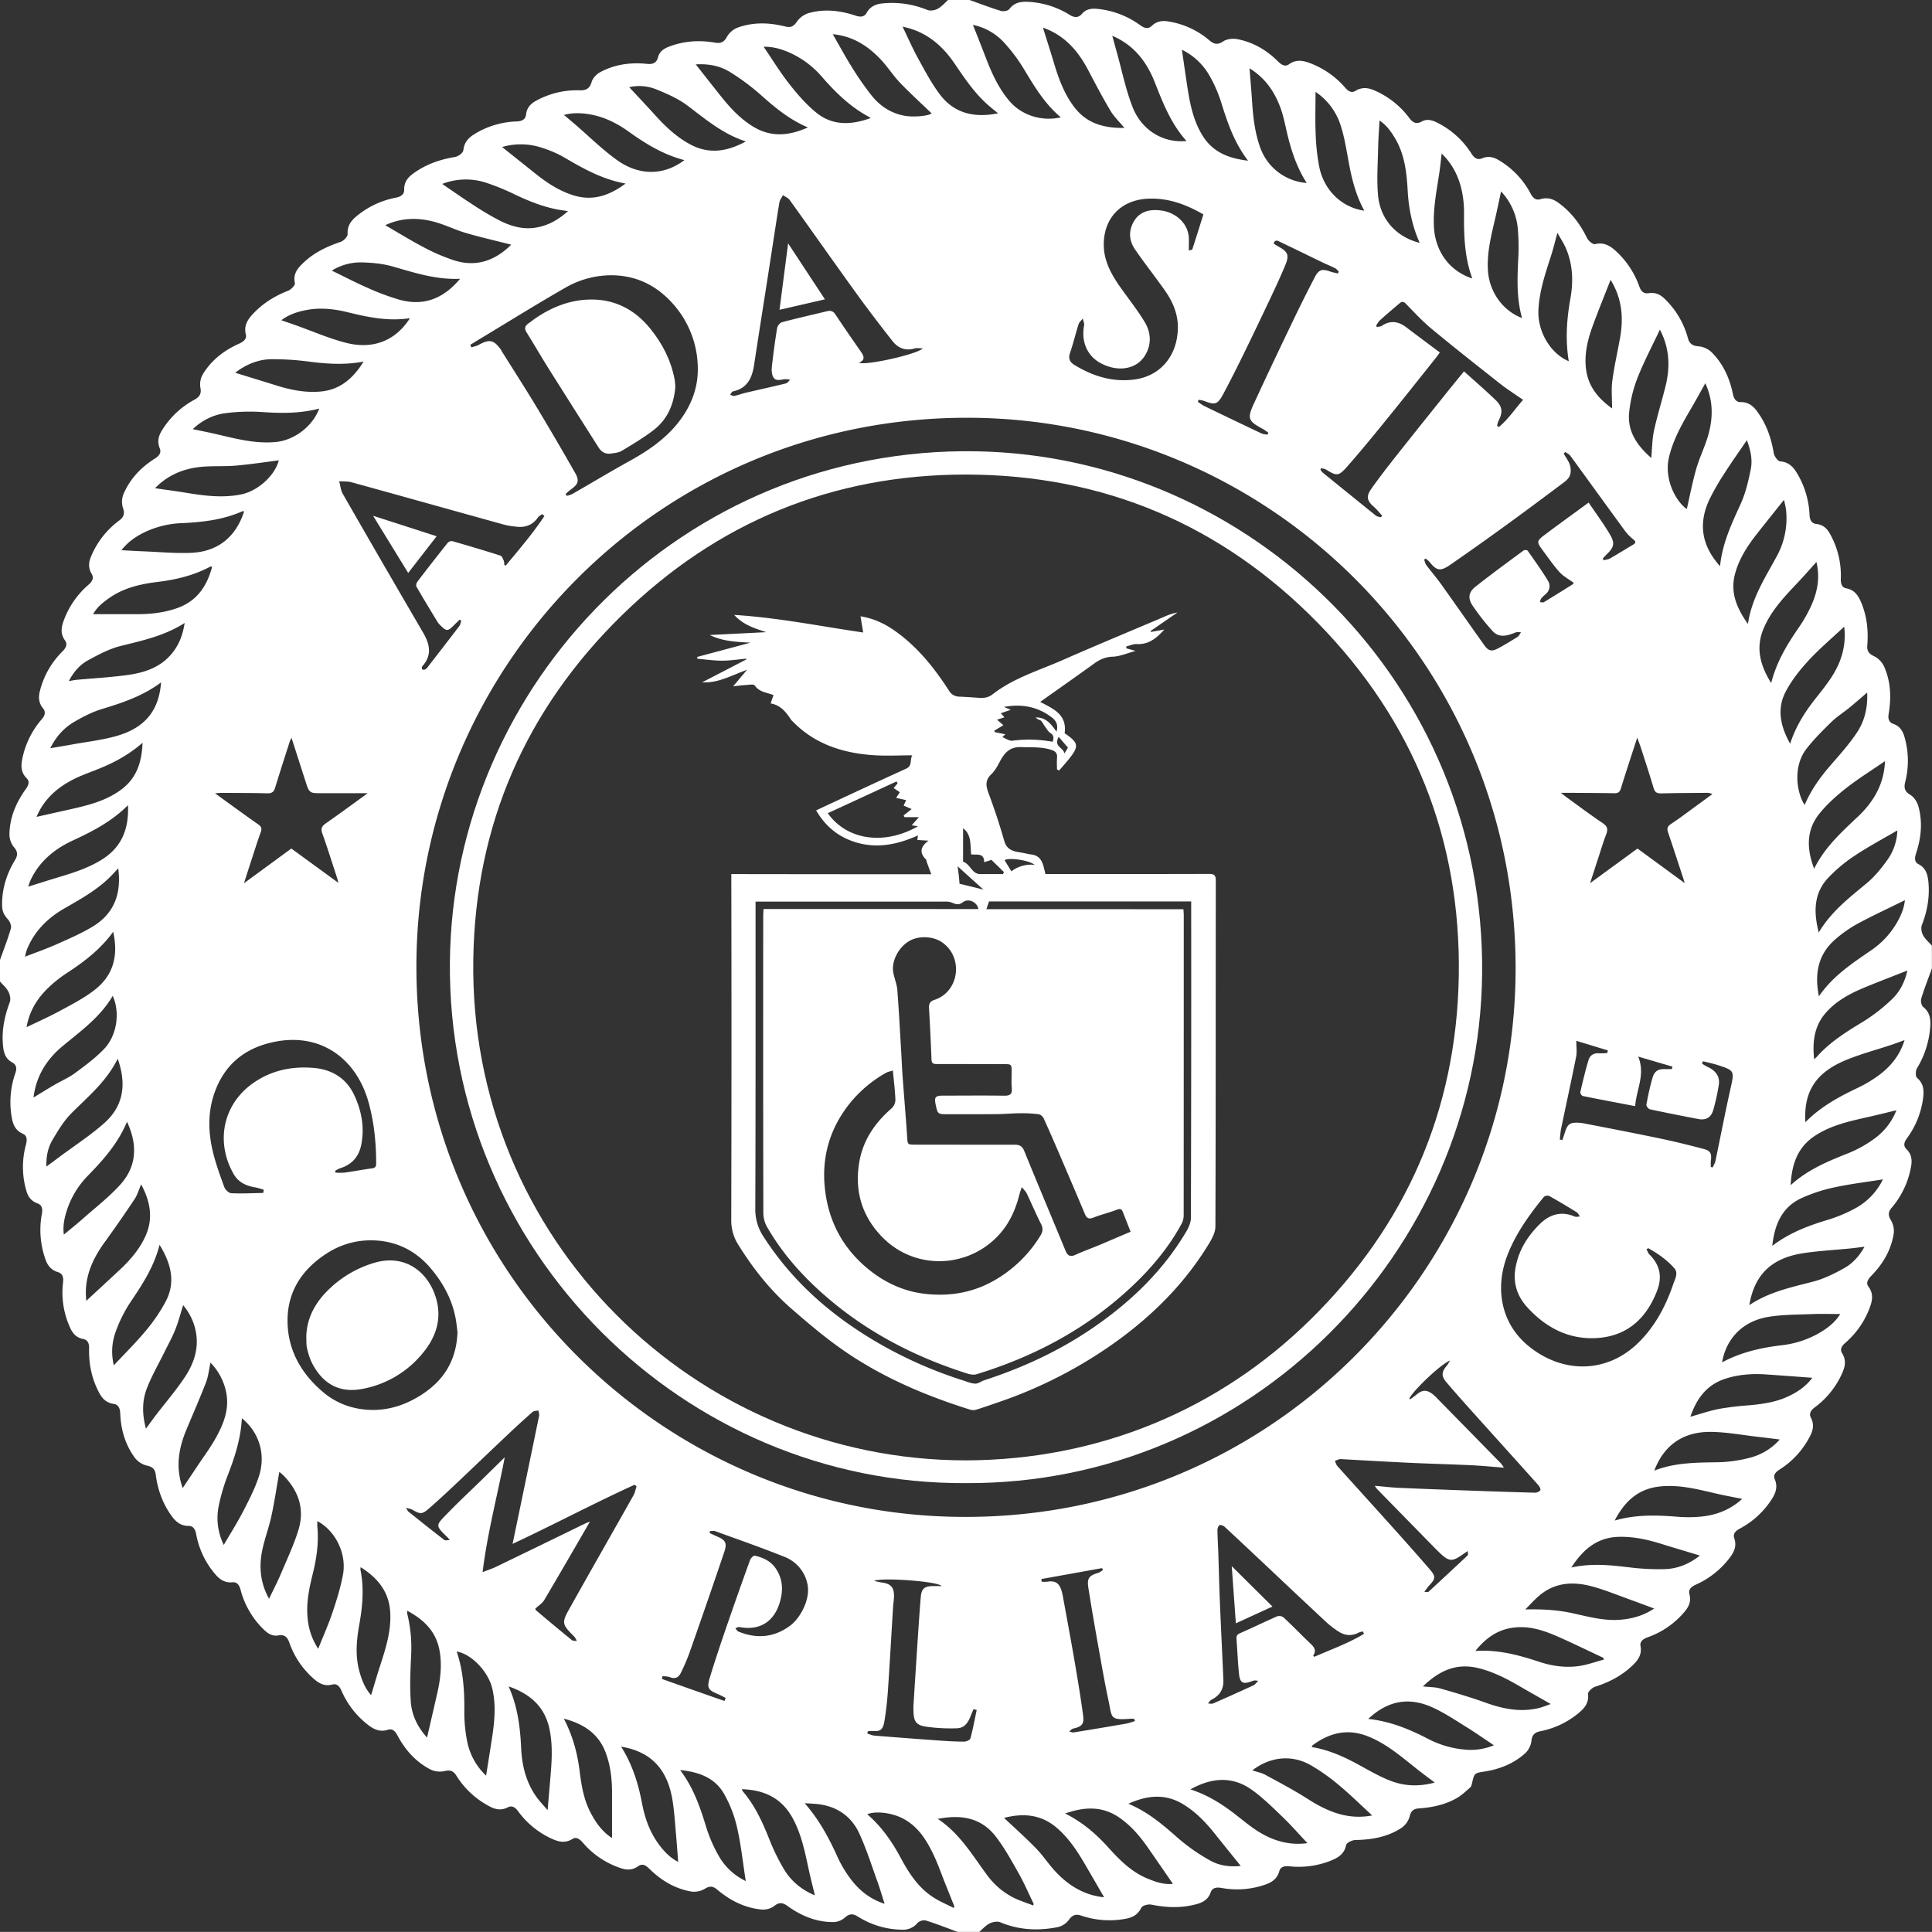
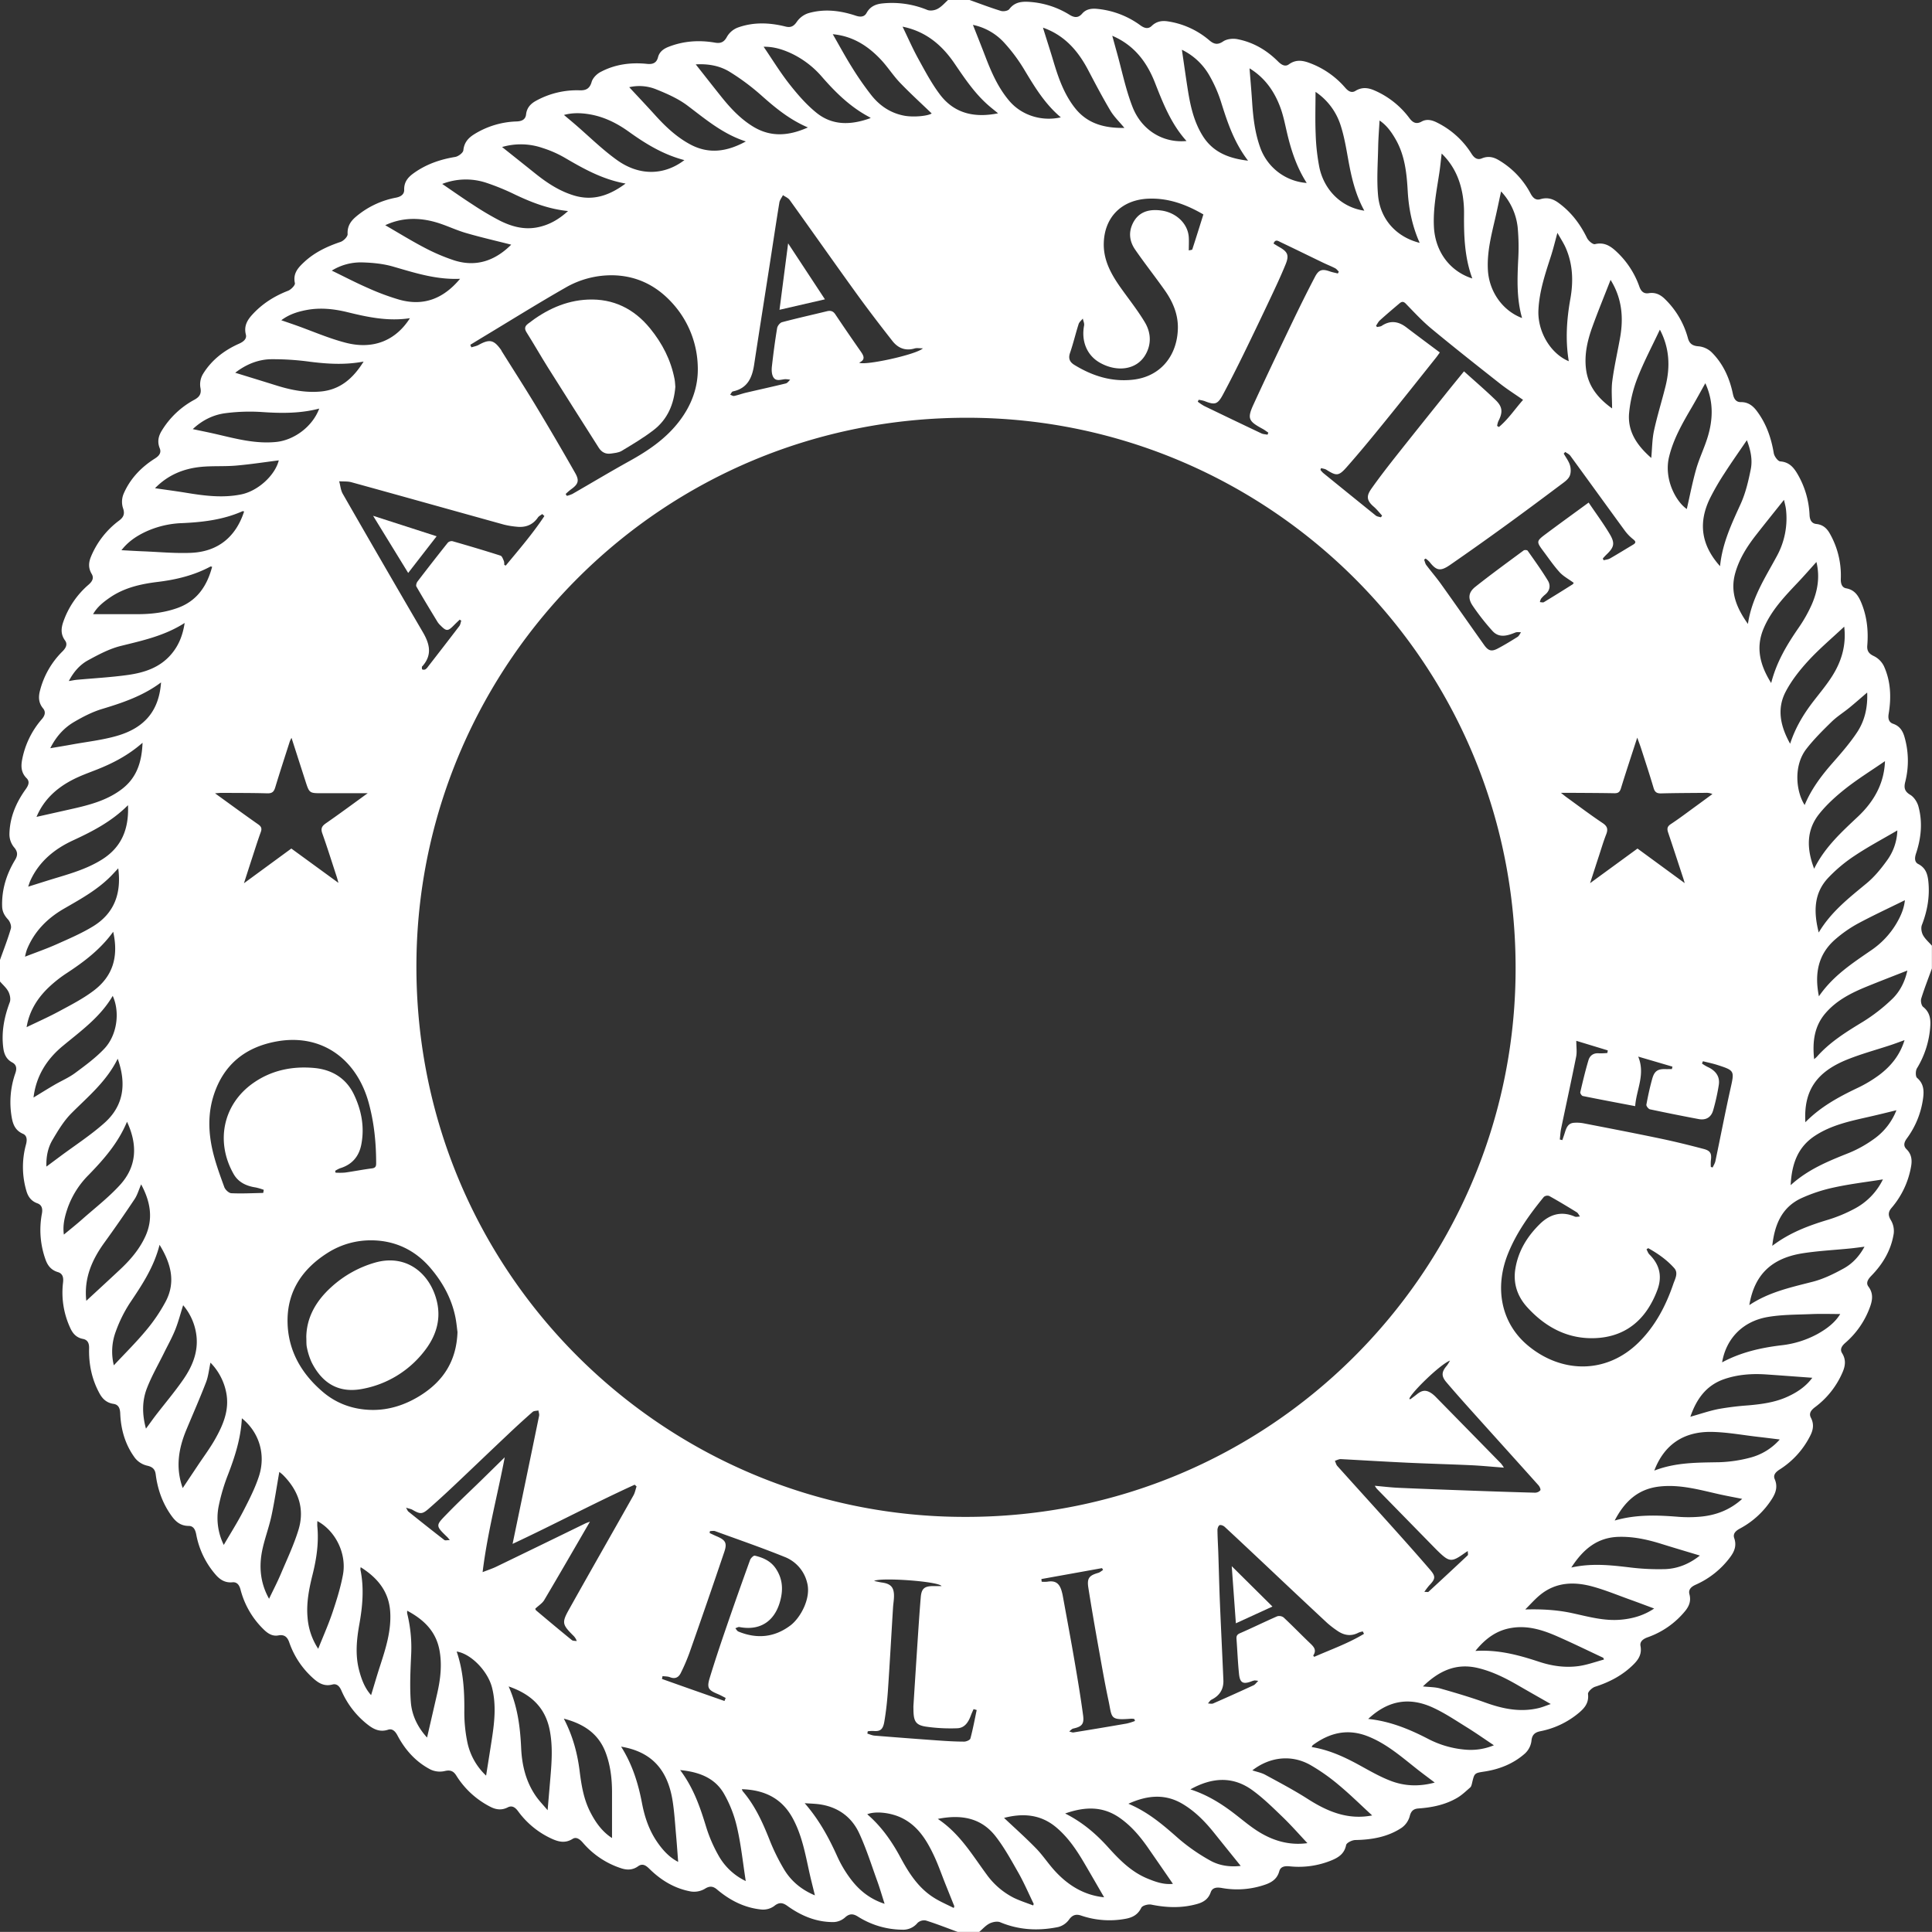
<svg xmlns="http://www.w3.org/2000/svg" id="Layer_1" data-name="Layer 1" viewBox="0 0 1614 1613.93">
  <rect x="0" y="0" width="1614" height="1613.93" fill="#333333" stroke="none" />
  <defs>
    <style>.cls-1{fill:#fff;}</style>
  </defs>
  <path class="cls-1" d="M792,0h18c8.71,3.1,17.35,6.42,26.18,9.12,2.06.63,5.86,0,7-1.51,4.22-5.59,9.77-6.42,16-6.08a72.42,72.42,0,0,1,34.37,10.86c3.79,2.32,7.16,2.87,10.49-1,3.18-3.71,7.54-4.43,12.28-4a72.58,72.58,0,0,1,36.41,13.81c3.12,2.25,6.38,3.38,9.4.47,3.87-3.72,8.24-4.58,13.31-3.84a69.19,69.19,0,0,1,34.94,15.94c3.68,3.08,6.75,4,11.42.85,3-2.05,8-2.64,11.7-1.94,13.25,2.49,24.56,9.08,34.11,18.6,2.64,2.63,5.84,4.85,9.11,2.48,5.65-4.09,11.19-3.41,17-1.26a72.37,72.37,0,0,1,30.07,20.78c2.31,2.66,5.14,4.76,8.53,2.66,5.3-3.27,10.39-2.77,15.71-.48a71.94,71.94,0,0,1,29.42,23.27c2.65,3.52,5.59,5.4,10.13,2.85,4.12-2.32,8.36-1.39,12.45.58a71.41,71.41,0,0,1,29.34,26.36c2.07,3.21,4.66,5.42,8.56,3.8,4.94-2.06,9.34-1.32,13.8,1.28a70.48,70.48,0,0,1,26.94,28.12c1.83,3.4,4.25,5.88,8.11,4.7,5.68-1.73,10.39-.44,15,2.89,10.66,7.7,18.27,17.75,24,29.49,1.16,2.36,4.89,5.58,6.67,5.16,8.33-2,13.74,2.12,19,7.24a72.88,72.88,0,0,1,18.12,28.36c1.32,3.68,3.58,6.06,7.74,5.38,5.45-.89,9.71,1.09,13.5,4.82a71.32,71.32,0,0,1,19.28,32.71c1.24,4.57,3.78,6.48,8.84,6.83a18.42,18.42,0,0,1,10.83,4.85c9.74,9.61,15.16,21.72,17.92,35,.78,3.75,2.44,6.84,6.55,6.77,6-.09,10,2.9,13.37,7.37,7.91,10.49,12.06,22.4,14.21,35.27.44,2.64,3.4,6.75,5.44,6.9,6.79.5,10.52,4.24,13.73,9.42a73.74,73.74,0,0,1,10.73,35.43c.21,3.88,1.59,7,5.69,7.43,5.2.55,8.5,3.33,11,7.6a70.74,70.74,0,0,1,9.42,38.26c-.11,3.68.78,7.21,4.48,7.88,6.93,1.25,10,5.89,12.46,11.63,4.91,11.61,6.2,23.73,5.17,36.19-.35,4.23,1.16,6.77,5.42,8.75a18.49,18.49,0,0,1,8.42,8.32c5.85,12.79,6.3,26.37,4,40.12-.59,3.54,0,6.87,3.73,8.15,5.32,1.82,7.93,5.63,9.43,10.72a71.56,71.56,0,0,1,.67,38c-1.15,4.72-.54,7.8,4.23,10.64,3.14,1.87,5.83,6,6.83,9.69,3.61,13.19,2.3,26.4-2,39.3-1.14,3.43-1.47,7.12,1.84,8.82,6.29,3.22,7.85,8.52,8.47,14.74,1.25,12.53-.86,24.45-5.41,36.16-.93,2.4-.36,6.12.91,8.47,1.8,3.32,4.9,5.93,7.45,8.85v19c-3,8.36-6.3,16.65-8.91,25.13-.63,2.06.08,5.82,1.59,7,5.27,4.16,6.32,9.48,6,15.55a77.16,77.16,0,0,1-11.21,35.83c-1.2,2-1.26,6.74.13,7.92,5.7,4.9,5.89,10.79,5,17.3a72.49,72.49,0,0,1-13.6,33.39c-2.17,3-3.13,6.05-.21,8.9,4.16,4.07,4.78,8.86,3.84,14.25a72,72,0,0,1-16.37,34.81c-2.81,3.3-3,6.22-.52,10.24a17.77,17.77,0,0,1,2.37,11.13c-2.14,13.73-8.94,25.27-18.58,35.17-2.56,2.63-5,5.84-2.59,9.12,4.07,5.44,3.55,10.75,1.55,16.5a71.68,71.68,0,0,1-20.86,30.58c-2.61,2.3-4.8,5.17-2.67,8.56,3.31,5.28,2.81,10.33.54,15.67a71.37,71.37,0,0,1-23.18,29.5c-3,2.27-5.36,5-3.43,8.74,2.78,5.35,2,10.15-.59,15.2a71.1,71.1,0,0,1-25.54,28.13c-3,1.94-5.62,4.44-4.09,8,2.66,6.16,1,11.3-2.24,16.45a71.54,71.54,0,0,1-26.81,24.86c-3.31,1.78-6.1,4.18-4.76,8,2.12,6.15.25,11-3.31,15.79a72.27,72.27,0,0,1-28.92,23.14c-3.49,1.57-6.27,3.89-5.2,7.88,1.53,5.68-.26,10.11-3.73,14.28a70.57,70.57,0,0,1-31.14,21.74c-3.63,1.29-6.74,3.49-6,7.27,1.21,6.45-1.36,10.91-5.54,15.13-9.13,9.22-20.16,15-32.43,18.94-2.47.79-6.1,4.24-5.88,6.07.88,7.5-3,11.92-8.06,16.07a71.26,71.26,0,0,1-31.72,15c-4.36.88-7.06,2.79-7.48,8.19a17.32,17.32,0,0,1-5.5,10.5c-9.57,8.45-21.16,13.07-33.75,15-8.38,1.3-8.38,1.2-10.37,9.68-.3,1.28-.65,2.84-1.54,3.62-3.46,3-6.86,6.31-10.8,8.63-10,5.86-21,8.09-32.44,8.91-4,.29-6.18,2-7.28,6.49a17.65,17.65,0,0,1-6.8,9.68c-11.59,7.65-24.79,9.94-38.55,10.19-2.74,0-7.4,2.28-7.78,4.19-1.39,6.93-5.88,10.1-11.6,12.55a72.11,72.11,0,0,1-35.67,5.23c-3.65-.34-7.47,0-8.57,4.09-1.64,6-5.7,9-11.18,11a71.51,71.51,0,0,1-36.87,3c-3.81-.65-7.78-.6-9.24,3.61-1.93,5.57-5.89,8.2-11.1,9.69-12.8,3.66-25.59,3.25-38.55.6-2.61-.53-7.43.77-8.35,2.64-2.88,5.87-7.45,8.2-13.29,9.23a73.15,73.15,0,0,1-36.94-2.71c-4.15-1.41-7.28-.65-10.17,3.43a16.18,16.18,0,0,1-9,6.13c-16.46,3.37-32.69,2.61-48.5-4-2.44-1-6.34-.22-8.89,1.07-3.23,1.63-5.76,4.63-8.6,7H800c-8.83-3.24-17.59-6.72-26.56-9.52a8.06,8.06,0,0,0-6.91,2,15.43,15.43,0,0,1-12.66,5.69,70.55,70.55,0,0,1-37.32-11.05c-3.81-2.36-6.93-2.56-10.62.84a15.27,15.27,0,0,1-9.25,3.83c-14.5.21-27.3-5.15-38.92-13.51-3.81-2.74-6.85-3.29-11,.12a15.8,15.8,0,0,1-10.54,2.92c-14.18-1.36-26.39-7.61-37.2-16.74-3.23-2.73-6.07-3.21-10.18-.59a17.71,17.71,0,0,1-11.62,2.26c-13.47-2.41-24.82-9.23-34.55-18.78-2.73-2.68-5.67-5.1-9.54-2.33-4.52,3.24-9.19,3.37-14.23,1.7a70.85,70.85,0,0,1-32-21.39c-2.36-2.74-5.41-5.13-8.51-3.17-6.34,4-12.05,2.43-18-.35a71.41,71.41,0,0,1-27.48-22.6c-2.2-3-4.87-5.34-8.73-3.36-5,2.54-9.59,2-14.32-.37a72,72,0,0,1-28.74-26.32c-2.28-3.61-4.94-4.78-9.58-3.65a18.29,18.29,0,0,1-11.81-1.24c-12.32-6.36-21.27-16.38-27.73-28.6-1.7-3.23-4.17-5.87-7.71-4.71-6.58,2.16-11.67-.06-16.65-3.88a72.38,72.38,0,0,1-22.45-28.86c-1.44-3.28-3.66-6-7.48-5-5.88,1.58-10.41-.43-14.69-4a71.17,71.17,0,0,1-21.43-31.35c-1.49-4.21-3.95-6.63-9-5.68-4.6.88-8.35-1.23-11.68-4.37a71,71,0,0,1-20-34c-.95-3.53-2.77-6.37-6.71-6-6.21.59-10.53-2.23-14.27-6.62a70.86,70.86,0,0,1-16-33.35c-.72-3.78-2.21-7.11-6.25-7.12-6.42,0-10.53-3.15-14.08-8-7.67-10.47-11.88-22.22-13.51-35-.55-4.28-2.58-6.34-7.18-7.34a18.35,18.35,0,0,1-10.06-6.31c-8.18-11-11.86-23.69-12.41-37.31-.16-4-1.24-7.37-5.64-8-5.45-.84-8.95-3.84-11.54-8.52-6.53-11.83-9.17-24.53-8.83-37.94.1-3.82-.93-7-5.13-7.8-5.25-1-8.42-4.3-10.54-9a70,70,0,0,1-6.1-38c.47-3.9,0-7.54-4.31-8.82-5.33-1.59-8.35-5.14-10.18-10.1a73.2,73.2,0,0,1-3.14-38.84c.67-3.76.13-7.12-3.84-8.54-5.07-1.82-7.75-5.49-9.15-10.4a70.74,70.74,0,0,1-.4-38.45c1-3.55,1.26-7.59-2.47-9.21-6.26-2.72-8.32-7.66-9.36-13.66a73.11,73.11,0,0,1,3-36.92c1.22-3.53,1.31-6.92-2.54-9-4.74-2.51-6.72-6.57-7.46-11.66C1,862.65,3.38,850,8.12,837.4c1-2.52.23-6.35-1.06-8.89-1.64-3.22-4.64-5.75-7.06-8.58v-18c3.1-8.71,6.49-17.33,9.07-26.19.64-2.19-.69-5.8-2.36-7.61-3-3.25-4.8-6.5-4.93-11-.4-14.11,3.67-26.9,10.87-38.85,2.28-3.79,2.28-6.85-1.05-10.62A17.19,17.19,0,0,1,7.88,696.9c.24-13.89,5.46-26.24,13.49-37.44,2.16-3,3.89-6.3.86-9.34-4.46-4.46-4.84-9.58-3.79-15.23A72.09,72.09,0,0,1,35,600.72c2.37-2.77,3.51-5.87,1-8.91-3.88-4.62-4-9.69-2.54-15.06a70.45,70.45,0,0,1,18.68-32.51c2.7-2.68,4.62-5.85,2.19-9.2-3.7-5.1-3.34-10.11-1.45-15.58a72,72,0,0,1,21.1-31c2.87-2.53,4.79-5.37,2.62-9-2.84-4.76-2.68-9.32-.66-14.27a71.55,71.55,0,0,1,23.63-30.35c3.69-2.8,4.94-5.62,3.11-10.59a17.43,17.43,0,0,1,.63-11.83c5.43-12.56,14.62-22.11,26.15-29.4,3.2-2,5.58-4.63,4-8.49-2.16-5.35-1.22-10,1.64-14.68A71.44,71.44,0,0,1,162.3,334c4.23-2.31,6.24-4.9,5.08-10.35a16.93,16.93,0,0,1,2.21-11.24c7.17-11.67,17.68-19.76,30.13-25.29,3.49-1.55,6.61-3.93,5.69-7.56-1.78-7,1-11.95,5.33-16.69,8.36-9.17,18.49-15.55,30-20,2.44-1,6-4.63,5.61-6.33-1.76-8.15,2.68-12.9,7.81-17.67,8.73-8.11,19.14-13,30.32-16.77,2.53-.85,6-4.37,5.92-6.49-.36-6.53,2.49-10.79,7-14.61a72.47,72.47,0,0,1,33.45-15.89c3.8-.74,6.91-2.6,6.81-6.56-.17-6.32,2.94-10.24,7.65-13.66,10.48-7.62,22.23-11.68,34.94-13.78,2.63-.43,6.63-3.43,6.84-5.57.66-6.49,4.1-10.27,9.12-13.42a71,71,0,0,1,35.43-10.66c3.94-.17,7.34-1.34,7.85-5.91.6-5.33,3.59-8.72,8.08-11.23a70.68,70.68,0,0,1,36.91-8.86c5,.12,8.2-1.41,9.77-7,.91-3.2,4.15-6.54,7.22-8.19,12.21-6.58,25.5-8.31,39.22-6.89,4.47.46,7.79-.68,9-5.51,1.19-4.66,4.66-7.12,8.86-8.76,12.58-4.91,25.54-5.77,38.78-3.48,4.54.79,7.56-.26,10-4.95A17.71,17.71,0,0,1,616.44,23c13.06-4.7,26.48-4.15,39.84-.81,4.19,1.05,6.81-.15,9.4-4a18.84,18.84,0,0,1,9.5-7.13c13.36-3.92,26.71-2.29,39.76,2.05,3.62,1.21,7.1,1.22,9-2.29,2.92-5.27,7.38-7.31,13-7.93a77.56,77.56,0,0,1,37.66,5.38c2.42,1,6.18.44,8.54-.83C786.53,5.71,789.13,2.57,792,0Zm14.89,1267.22c253.85,0,454.61-203.61,459.17-449.55C1270.94,556,1061.33,350.09,809.89,349c-257.4-1.12-457.77,204.77-461.95,450.45C343.5,1061.05,554.43,1267.78,806.92,1267.22ZM472.55,412.7c.33.52.65,1,1,1.55a26,26,0,0,0,4.69-1.63c15.87-9.12,31.55-18.55,47.56-27.41,15.32-8.48,29.59-18.08,40.65-32s17.2-29.82,16.45-47.59a81.41,81.41,0,0,0-19.76-50.73C550,239.65,533.58,230.75,513.21,230A76.71,76.71,0,0,0,472,240.54c-22.76,13-45.05,26.91-67.54,40.45-3.87,2.33-7.72,4.7-11.57,7.06l.9,2.12c2-.64,4.17-1,6-2,9.18-5.06,12.73-4.35,18.74,4.05.29.4.45.89.71,1.31,9.63,15.39,19.47,30.66,28.84,46.2q16.59,27.54,32.47,55.5c3.67,6.46,2.45,9.34-3.69,13.71A48.73,48.73,0,0,0,472.55,412.7Zm-69.38,900.67c4.88-1.92,8.27-3,11.44-4.55q37.23-18,74.39-36.15c1-.47,2-.78,3.84-1.46-13.07,22.49-25.5,44.09-38.21,65.52-1.57,2.66-4.58,4.47-7.43,7.15a2.34,2.34,0,0,0,.72,1.5c9.87,8.32,19.77,16.61,29.79,24.75,1,.78,2.72.58,4.11.83a11,11,0,0,0-2.95-4.62c-9.14-9.18-9.7-10.75-3.49-21.85,17.8-31.83,35.92-63.47,53.82-95.24,1.27-2.26,1.74-5,2.59-7.46l-1.58-1.46c-34.24,15.61-67.5,33.31-102,49.44,7.49-36,14.88-71.5,22.16-107,.29-1.39-.36-3-.57-4.46-1.63.37-3.72.23-4.83,1.2Q434.15,1189,423.65,1199c-15,14.14-29.85,28.42-44.84,42.56-6.75,6.37-13.6,12.66-20.59,18.76-5.49,4.8-7.21,4.71-13.6,1-1.24-.72-2.77-.94-5.42-1.8,1.15,2,1.39,2.83,2,3.28,9.95,8,19.91,15.91,30,23.71.77.6,2.41.08,4.59.08-1.27-1.51-1.65-2.06-2.13-2.51-10.34-9.89-9.62-9.71.18-19.84,9.13-9.44,18.77-18.38,28.17-27.56,6.23-6.08,12.43-12.19,19.65-19.26C415.49,1249.79,407.21,1280.34,403.17,1313.37Zm-21-200.72c-.42-3.11-.81-7.57-1.67-11.94-3.11-15.79-10.69-29.49-21-41.53-12.79-14.92-29.49-22.86-49.12-23a67,67,0,0,0-36.27,10.21c-21.34,13.35-34.26,32.24-33.89,57.89.34,24,11.62,43.4,29.7,58.72,11.46,9.71,25.24,14.49,40.13,14.85,14.51.35,28-4,40.41-11.6C369.94,1154.26,381.38,1137.37,382.2,1112.65Zm795.19,56.09c.32,0,.74.25.93.12,1.87-1.36,3.72-2.73,5.52-4.17,4.49-3.59,7.83-3.74,12.53-.4a26.27,26.27,0,0,1,3.38,3q27.12,27.62,54.19,55.28a31.16,31.16,0,0,1,2.45,3.51c-9.57-.72-18.15-1.57-26.74-2-17.92-.83-35.85-1.29-53.77-2.13-18.57-.87-37.12-2-55.68-3-1.62-.08-3.3.91-5,1.41.67,1.44,1,3.16,2,4.29,15.62,17.41,31.38,34.71,47,52.12,10.3,11.48,20.56,23,30.61,34.69,4.8,5.58,4.39,7.65-.88,13.09a61.7,61.7,0,0,0-4,5.31c2.16,0,3,.27,3.39,0q16.49-15.16,32.82-30.51c.53-.5.07-2.06.07-3.61-1.53,1-2.37,1.55-3.18,2.13-10.2,7.24-12.31,7.08-21.33-1.64q-1.26-1.21-2.49-2.46-24.48-25-48.93-50a19.2,19.2,0,0,1-1.73-2.54c6.94.61,13.34,1.4,19.77,1.69,19.58.88,39.17,1.59,58.77,2.3,18.42.67,36.85,1.3,55.28,1.78a6,6,0,0,0,4.46-2c.5-.7-.58-3.1-1.56-4.2-18.23-20.38-36.58-40.65-54.85-61-7.42-8.26-14.8-16.54-22-25-4.46-5.2-4.18-8.75.31-13.94a29.92,29.92,0,0,0,2.6-4.21C1202.67,1140,1177.36,1165.05,1177.39,1168.74ZM454.79,431.1,453,429.45c-1.22.94-2.78,1.65-3.62,2.86-4.44,6.42-10.62,8.58-18.08,7.68A68.92,68.92,0,0,1,421,438.27c-42.45-11.77-84.87-23.68-127.34-35.39-3.26-.9-6.87-.57-10.31-.82,1,3.51,1.24,7.42,3,10.48q33.12,57.76,66.71,115.25c5.78,9.84,8.3,19,0,28.55-.22.25-.6.51-.6.77,0,.74-.07,1.95.29,2.12a3.22,3.22,0,0,0,2.53,0,7,7,0,0,0,2.12-2.08c8.81-11.36,17.63-22.72,26.34-34.16.92-1.21,1.08-3,1.59-4.5l-1.32-.82c-1.71,1.66-3.46,3.29-5.14,5-4.66,4.7-6,4.73-10.63.07a17.68,17.68,0,0,1-2.62-3c-6-9.87-12-19.73-17.75-29.73-.54-.94.09-3.12.9-4.18q12.49-16.37,25.33-32.47a4.57,4.57,0,0,1,3.94-1.24c13.41,3.85,26.79,7.81,40.08,12.06,1.32.42,2.11,2.92,2.86,4.58a9.69,9.69,0,0,1,.26,3.13l1.26.61C433.66,459,445.12,445.73,454.79,431.1ZM771,291c-3.13,0-5.13-.44-6.86.08-7.7,2.3-13.94-.27-18.56-6.16-10.41-13.26-20.66-26.65-30.53-40.32-18.58-25.72-36.8-51.71-55.32-77.48-1.29-1.79-3.74-2.75-5.65-4.1-1,2.07-2.69,4.05-3,6.24-2.88,17.58-5.49,35.21-8.23,52.82-4.28,27.55-8.67,55.09-12.86,82.66-1.66,10.92-5.61,19.7-17.72,22.25-.92.19-1.54,1.79-2.3,2.74,1.12.38,2.34,1.26,3.34,1.05,3.37-.71,6.62-1.95,10-2.74,11.06-2.6,22.16-5,33.19-7.72,1.38-.34,2.43-2,3.63-3.1a23.24,23.24,0,0,0-4.2-.45c-3.66.26-8,2.29-10.16-2.18-1.19-2.46-1.23-5.79-.91-8.62,1.21-10.66,2.61-21.3,4.36-31.88.31-1.88,2.39-4.48,4.13-4.94,12.39-3.29,24.92-6.08,37.38-9.12,3-.75,5.19-.3,7.1,2.57,7,10.45,14.09,20.78,21.28,31.07,2.51,3.59,4.09,6.82-1.31,9.24C721.35,305.82,765.55,296.33,771,291Zm420,175.61-1.28.91c.59,1.53.87,3.29,1.81,4.55,4,5.3,8.33,10.3,12.18,15.68,12.11,16.93,24,34,36.08,51,3.48,4.91,6.11,5.81,11.31,3.1,5.7-3,11.2-6.34,16.64-9.78,1.28-.81,2-2.57,2.92-3.89-1.59,0-3.35-.32-4.73.24-6.7,2.71-13.59,4.85-19.2-1.41a192.15,192.15,0,0,1-16.46-21c-4.16-6.19-3.52-11.22,2.21-15.77,13.2-10.47,26.84-20.38,40.39-30.4.71-.53,2.89-.39,3.31.19,5.79,8.22,11.69,16.4,16.92,25,2.36,3.87,1.81,8.29-2.14,11.58a23.1,23.1,0,0,0-3.53,3.53,9.48,9.48,0,0,0-1,2.88c1.14,0,2.56.53,3.38,0,8-4.84,16-9.81,23.94-14.84.73-.47,1-1.6.88-1.32-4.35-3.2-8.62-5.43-11.67-8.77-4.88-5.36-9-11.42-13.36-17.26-6.32-8.5-6.37-8.65,2.32-15.14,11.45-8.56,23.06-16.92,35.24-25.84,6.08,9,12.27,17.37,17.58,26.26,4.67,7.83,3.7,11.13-2.85,17.34-1,1-1.93,2.05-2.89,3.08l.66,1.52c1.79-.49,3.78-.63,5.34-1.52,6.45-3.69,12.75-7.62,19.14-11.42,2.61-1.55,2.7-2.67.12-4.67a37.87,37.87,0,0,1-7.19-7.55c-15.12-20.67-30.08-41.45-45.19-62.12-1-1.38-2.83-2.16-4.27-3.22l-1.26,1.39c1.81,3.26,4.24,6.35,5.25,9.85.82,2.83.84,6.6-.42,9.14-1.38,2.78-4.45,4.88-7.1,6.85-16,12-32,23.92-48.22,35.66q-22.07,16-44.49,31.51c-8.12,5.59-11.36,4.81-17.15-2.53A19.43,19.43,0,0,0,1191,466.65Zm81.34-132.59c-6.78-4.74-13.21-8.79-19.15-13.47-19.23-15.15-38.45-30.3-57.3-45.91-7.7-6.38-14.55-13.81-21.53-21-2.21-2.28-3.73-1.48-5.46,0-5.44,4.6-10.87,9.21-16.17,14-1.32,1.19-2.13,3-3.18,4.46.28.37.56.74.83,1.12,1.31-.33,2.84-.33,3.89-1,7.22-4.85,14-3.78,20.57,1.23,9.22,7,18.49,13.89,28,21-1.12,1.53-2.1,3-3.2,4.37-14.35,18-28.61,36-43.11,53.84-10.32,12.71-20.72,25.38-31.56,37.65-6.71,7.59-8.57,7.36-16.92,2.11-1.26-.79-2.95-.92-4.44-1.35-.17.49-.35,1-.52,1.46a20,20,0,0,0,2.27,2.57q22,17.87,44,35.62c1.1.88,2.83,1,4.26,1.45l1-1.43c-2.35-2.53-4.49-5.32-7.1-7.55-6.93-5.93-5.39-9.94-1.45-15.5,6.12-8.63,12.58-17,19.14-25.33,13.94-17.64,28-35.16,42.07-52.71,5-6.3,10.16-12.54,15.75-19.43,9.08,8.2,18,15.85,26.42,24,5.89,5.69,6.09,10.33,2.26,17.68a17.16,17.16,0,0,0-1,3.92l1.49.9C1260,350.23,1265.57,341.73,1272.37,334.06ZM1005.31,179.14c-14.7-8.54-29.78-14-46.7-13.13-21.53,1.17-35.93,15.3-36.51,37.09-.4,14.8,6.69,26.93,15,38.49,6.54,9.13,13.53,18,19.28,27.6,5.19,8.66,5.72,18.42.4,27.4-7.37,12.43-23.57,14.49-37.83,6.48-11.13-6.25-15.74-18.23-13.3-31.14.34-1.8-.68-3.86-1.07-5.79-1.21,1.55-3,2.92-3.53,4.68-2.54,8-4.44,16.15-7.16,24.05-1.64,4.76-.07,7.72,3.68,10,15,9.17,31,14.32,48.89,12.33,23.38-2.6,37.06-20.39,37.54-42.88.25-11.79-4.24-22.28-10.91-31.74-8.09-11.47-16.81-22.5-24.78-34.05-4.4-6.38-5.71-13.6-2.31-21.17q6.38-14.19,24.75-11.4c11.6,1.77,21.7,10.63,22.37,22.4.2,3.48,0,7,0,10.86,1.45-.39,2.78-.41,2.91-.82C999.13,198.93,1002.09,189.4,1005.31,179.14Zm402.1,558.62c-.62-2.08-.82-2.85-1.07-3.6-4.24-12.89-8.44-25.8-12.77-38.66-1-3-.89-5,2.17-7,7.22-4.75,14.1-10,21.11-15.09,4.59-3.33,9.15-6.71,13.72-10.06a12.26,12.26,0,0,0-5.75-1c-12.33.12-24.66.13-37,.45-3.54.09-5.32-.87-6.38-4.45-3.28-11.13-6.93-22.16-10.49-33.21-.86-2.68-1.9-5.3-3.2-8.92-4.84,15-9.41,28.65-13.64,42.45-1,3.21-2.49,4.08-5.63,4-12.66-.23-25.33-.25-38-.34H1304c2.36,1.87,3.35,2.72,4.4,3.48,10.12,7.31,20.08,14.84,30.45,21.78,4,2.69,4.61,5.16,3,9.37-2.31,5.87-4.09,11.94-6.06,17.94-2.35,7.18-4.66,14.36-7.43,22.9l39.61-28.92ZM307.17,662.66H269c-10.59,0-10.58,0-13.9-10.32l-11.56-35.93a27.52,27.52,0,0,0-1.45,3C238,632.2,233.8,645,229.92,657.83c-1.08,3.58-2.59,5-6.53,4.92-12.81-.36-25.64-.3-38.46-.38-1.31,0-2.62.18-5.29.37,12.78,9.24,24.28,17.69,36,25.89,2.61,1.83,3.34,3.43,2.22,6.49-2.61,7.16-4.88,14.44-7.25,21.69-2.16,6.59-4.27,13.2-6.81,21.06l39.58-29,39.36,28.69c-.68-2.42-1-3.68-1.38-4.91-4-12.11-7.77-24.29-12.06-36.3-1.46-4.08-.52-6.14,2.89-8.52C283.57,679.94,294.76,671.65,307.17,662.66Zm1069.74,380.05-1.41,1c.8,1.44,1.32,3.18,2.44,4.29,8.36,8.25,10.78,17.91,6.86,29a80.12,80.12,0,0,1-5.54,12.15c-10.06,18.1-25.8,27.76-46.21,28.71-23.2,1.08-42.06-9.12-57.28-25.88-8-8.83-11.84-19.62-9.84-32,2.42-15,10-27.16,20.53-37.49,8.18-8,17.88-11,29.08-6.17,1.22.53,2.9,0,4.37-.06-.89-1.2-1.54-2.81-2.72-3.54-7.57-4.68-15.21-9.28-23-13.61a4.71,4.71,0,0,0-4.45.79c-11.94,14.62-22.91,29.84-30,47.56-11.07,27.53-6.38,57.34,16.63,76.55,27.73,23.15,65.38,24.46,92.79-2.75,13.72-13.62,22.54-30.47,28.73-48.62,1.41-4.13,4.43-9.14.79-13.23C1392.53,1052.49,1385,1047.22,1376.91,1042.71Zm-237.42,322.2-1-2a18.38,18.38,0,0,0-3.54,1c-6.46,3.42-12.45,2.22-18.11-1.81a79.53,79.53,0,0,1-8.22-6.38q-25-23.3-49.79-46.74c-11.87-11.15-23.7-22.33-35.66-33.39-1.06-1-3.13-1.86-4.27-1.46-1,.35-1.84,2.58-1.83,4,.06,6.47.49,12.93.71,19.39.46,13.62.76,27.25,1.32,40.87.9,21.73,2,43.44,2.92,65.17.32,7.54-3.09,13-9.91,16.35-1.22.61-2,2.09-3,3.17,1.46,0,3.13.52,4.35,0q17-7.44,33.84-15.23c1.23-.57,2.09-1.94,3.83-3.63a17.86,17.86,0,0,0-3-.38,12.92,12.92,0,0,0-2.36.66c-7.23,2.8-9.92,1.49-10.69-6.08-1-9.72-1.38-19.5-2.1-29.25-.18-2.42.43-3.72,3-4.81,10.42-4.54,20.62-9.57,31-14.1a6.14,6.14,0,0,1,5.39,1c7.3,6.82,14.25,14,21.47,20.93,3.24,3.1,6.55,5.88,3.24,10.83-.06.09.35.49.82,1.12C1111.85,1378,1126.36,1372.89,1139.49,1364.91ZM280,978.14l.3,1.5a57.66,57.66,0,0,0,7.89-.06c7.51-1.05,15-2.55,22.48-3.5,2.9-.36,3.57-1.6,3.57-4.18,0-17.12-1.67-34-6.22-50.58-10-36.51-39.25-58.11-76.89-51.31-25.95,4.69-44.16,19.06-52.52,44.67-5,15.4-4.57,31.08-1,46.54,2.41,10.36,6.12,20.45,9.77,30.48.8,2.2,3.76,5,5.84,5.12,8.87.42,17.78-.07,26.67-.23l.48-2.59a50.1,50.1,0,0,0-6.77-2c-7.75-1.15-14.48-4.29-18.41-11.18-15.3-26.89-9-58.19,16.29-76,15.35-10.78,32.7-14.27,50.91-12.64,14.81,1.33,26.81,8.45,33.41,22.41,6.21,13.11,8.84,27,6.05,41.46C299.93,966.21,294,973,284,976A23.15,23.15,0,0,0,280,978.14ZM605.24,1421c.33-.84.66-1.68,1-2.53-2.21-1.1-4.36-2.34-6.64-3.28-8-3.31-9.24-5.15-6.65-13.62,4.12-13.5,8.58-26.9,13.17-40.26q10-29.14,20.51-58.12c.56-1.54,2.92-3.82,3.93-3.58,7,1.65,13.34,4.45,17.61,10.84,6,9,6.19,18.51,3.21,28.37-4.92,16.3-17.14,23.59-33.63,20.42-1-.2-2.29.64-3.45,1,.85,1,1.52,2.34,2.58,2.77,15.39,6.3,30,5,43.44-5.11,8.44-6.38,17.38-22.72,14-35.55a30.85,30.85,0,0,0-19.15-21.81c-19-7.67-38.43-14.39-57.71-21.4-1.29-.47-2.89-.06-4.35-.06-.1.54-.19,1.08-.29,1.62,2,.92,3.95,1.9,6,2.76,7.25,3.1,8.8,5.55,6.26,13q-14.29,42.29-29.13,84.38a160.63,160.63,0,0,1-7.21,16.75c-1.78,3.69-4.73,5.27-9,3.57-1.91-.76-4.16-.65-6.26-.93-.16.79-.32,1.58-.47,2.37Q579.09,1411.89,605.24,1421Zm791.47-527.93c.15-.68.31-1.35.46-2l-28.61-8.39c6.19,14.94-1.6,27.71-2.52,41.4-15.09-2.88-29.46-5.56-43.78-8.47-.91-.19-2.28-2.28-2.08-3.17,2.08-9,4.21-17.92,6.83-26.73,1.17-3.92,4.22-6.18,8.8-5.77a51.12,51.12,0,0,0,7-.28l.33-2.16-26.3-8c0,5.07.67,9.3-.11,13.24-4,20-8.37,39.95-12.53,59.93-.63,3-.76,6.18-1.13,9.27l2.11.53c.65-1.91,1.33-3.8,1.93-5.72,1.26-4,2.45-8.23,7.49-8.74a30.62,30.62,0,0,1,8.75.49c21.32,4.13,42.64,8.24,63.89,12.69,12.06,2.53,24,5.48,36,8.64,5.84,1.55,6.82,3.9,6,9.91a38.15,38.15,0,0,0,0,5.13l1.53.43c.78-1.77,1.9-3.47,2.29-5.32,4.23-20.14,8.1-40.35,12.58-60.43,3.35-15,3.6-15.19-11-19.9-3.92-1.26-8-2.07-12-3.09l-.8,1.92a38.29,38.29,0,0,0,4.48,2.73c7,3.11,10.63,8.09,9.58,15.08a174.67,174.67,0,0,1-4.69,21.17c-1.69,6-6.08,8.56-12.14,7.42q-20.39-3.83-40.68-8.15c-1.26-.27-3.15-2.72-3-3.83,1.33-7.28,2.9-14.54,4.89-21.67,1.85-6.66,4.75-8.38,11.65-8.08C1393.47,893.17,1395.09,893.11,1396.71,893.11ZM1117.65,228.47l.8-1.51c-1-1-1.88-2.26-3.08-2.87-3.36-1.73-6.9-3.11-10.31-4.76-11.74-5.66-23.43-11.42-35.19-17-2-.95-4.47-2.87-5.94,1.15,1.67,1,3.18,2,4.74,2.87,7.09,4,8.44,6.86,5.32,14.5-3.84,9.43-8.17,18.67-12.52,27.89q-11.06,23.46-22.43,46.77c-5.59,11.4-11.3,22.76-17.29,33.95-4.55,8.5-6.8,9.05-15.59,5.54a28.15,28.15,0,0,0-4.81-1c-.24.53-.48,1.05-.73,1.58a44.15,44.15,0,0,0,5.33,3.56q23.87,11.56,47.82,22.91c1.54.73,3.41.75,5.12,1.09l.69-1.71c-1.62-1.08-3.17-2.29-4.88-3.21-11.82-6.4-12.91-8.6-7.42-20.55,10.26-22.33,20.84-44.52,31.46-66.69,6.42-13.39,13-26.74,19.88-39.86,3.21-6.09,6.22-6.6,12.75-4.24C1113.4,227.54,1115.56,227.93,1117.65,228.47ZM815.93,1428.56l-2.6-.76c-.78,1.82-1.66,3.6-2.33,5.46-2,5.47-5.18,10.33-11.28,10.53a144.47,144.47,0,0,1-26.05-1.33c-8.53-1.28-10.35-4.4-10.56-13.32,0-1.5-.1-3,0-4.49q1.44-22.83,2.93-45.65c1-14.88,1.91-29.77,3.16-44.64.63-7.43,3.13-9.32,10.68-9.35h6.69c-2.66-4-51.15-7.41-56.32-4.27,2.61.54,4.42,1,6.26,1.27,7.7,1,10.47,4,10.33,11.73-.06,3.13-.61,6.25-.81,9.39-1.42,23-2.68,46-4.25,69-.6,8.73-1.54,17.47-3,26.09-1.09,6.5-3.32,8.43-9.25,7.83a27.66,27.66,0,0,0-4.61.29c-.11.64-.21,1.29-.32,1.93,2,.58,3.95,1.52,6,1.68q26.24,2.13,52.5,4c7.44.53,14.91,1,22.36,1,1.8,0,4.87-1.31,5.21-2.59C812.79,1444.52,814.26,1436.51,815.93,1428.56Zm132.25,9.13-.56-1.61a11.92,11.92,0,0,0-2.43-.28c-18.41,1.46-16-.49-19.18-15.32-3.35-15.63-6-31.4-8.85-47.14-2.78-15.59-5.47-31.2-7.94-46.84-1.27-8,.56-10.33,8.29-12.54,1.43-.41,2.65-1.59,4-2.42l-.87-1.52-50.67,9.12.24,2.23a27.62,27.62,0,0,0,4.64,0c6.31-1.08,9.76.85,11.78,6.91A42,42,0,0,1,888,1334c3.31,18.17,6.71,36.33,9.83,54.53,2.54,14.8,5,29.63,7,44.51,1,7.34-1.14,9.42-8.23,11-1.25.29-2.27,1.6-3.4,2.44,1.26.28,2.58,1,3.76.78q22.24-3.58,44.44-7.44A50,50,0,0,0,948.18,1437.69ZM1382,1228.54c18.15-7,36.23-6.63,54.32-7a114.22,114.22,0,0,0,25.5-3.73,49.52,49.52,0,0,0,25-15.26c-6.48-.79-12.37-1.55-18.27-2.22-12.85-1.47-25.69-3.88-38.57-4.12C1406.35,1195.79,1390.17,1207.05,1382,1228.54ZM1254,159.92c-1.69,7.79-3.14,14.9-4.78,22-3.29,14.24-7,28.39-6.25,43.23.85,18,12,34.31,28.57,40.55-4.57-16-4-32-3.26-48.16a178,178,0,0,0-.43-27.81A51.9,51.9,0,0,0,1254,159.92ZM129.5,407.86c9,1.31,17.46,2.4,25.89,3.79,15.3,2.52,30.55,4.52,46.05,1.39,14-2.81,28.27-15.82,31.46-28.45-11.56,1.45-23.61,3.33-35.74,4.37-9.74.84-19.63.12-29.35,1.08C153.27,391.5,140.24,396.8,129.5,407.86ZM1139.76,176c-7.63-13.81-10.85-28.33-13.51-43.07-1.73-9.6-3.36-19.33-6.39-28.55A53.06,53.06,0,0,0,1099,76.74c0,12.17-.39,23.77.12,35.34a173.57,173.57,0,0,0,3.07,27.69C1106.3,159.25,1121.07,173.37,1139.76,176ZM203.94,427.25c-.76-.11-1.13-.28-1.37-.17-16.09,7.15-33.17,9.16-50.52,9.94a78.8,78.8,0,0,0-31.27,7.62c-7.29,3.55-13.93,8.06-19.31,15,6.49.34,12.26.7,18,.93,13.27.52,26.58,1.81,39.82,1.28C181.85,461,197,448.72,203.94,427.25ZM94.56,778.41C83.79,793.32,70,803.62,55.49,813.13a106.45,106.45,0,0,0-14.44,11.38c-9.81,9.23-16.65,20.24-18.82,33.59,9.09-4.4,18.19-8.42,26.92-13.13,9.76-5.27,19.76-10.38,28.61-17C94.16,815.86,99.25,799.49,94.56,778.41Zm1216-476.66c-2.91-17.48-1.79-34.74,1.31-52,2.59-14.43,2.18-28.85-3.8-42.57-1.83-4.2-4.44-8.07-7-12.67-2,7.37-3.49,13.5-5.42,19.47-4.74,14.71-9.71,29.31-10.44,45C1284.34,276.73,1295.11,295.3,1310.53,301.75ZM1186,202.89c-6.29-14.15-9.16-28.56-10-43.44s-2.42-29.89-10.19-43.26c-3.46-6-7.41-11.53-13.33-15.52-.41,7.58-1,14.71-1.15,21.86-.25,13.61-1.32,27.33-.08,40.82C1153.12,183.41,1166.7,198.06,1186,202.89ZM987.36,41.56c1.61,10.94,3.09,21.56,4.74,32.16,2.15,13.83,5,27.46,12.54,39.6,8.47,13.72,21.62,19,38,20.92-11.71-15.27-17.24-32.05-22.56-49a112.12,112.12,0,0,0-9.27-21.33A53.27,53.27,0,0,0,987.36,41.56ZM1514,1151c-13-.94-25.69-1.91-38.4-2.78-12-.82-24,0-35.46,4-15.1,5.3-23.06,17-28,31.34,8.25-2.31,15.94-5,23.85-6.53a239.73,239.73,0,0,1,24.71-3c11.14-1,22.15-2.47,32.44-7.15C1501.37,1163.16,1508.68,1158.25,1514,1151ZM154.26,520.43c-16.94,10.83-35.25,14.68-53.48,19.23-9.48,2.37-18.5,7.19-27.18,11.92-6.89,3.75-12.14,9.75-16.11,17.38,2.55-.4,4.32-.78,6.11-1,14.4-1.34,28.88-2.09,43.18-4.09,13.64-1.91,26.63-6.07,36.14-17.15C149.23,539.41,152.67,530.88,154.26,520.43Zm1301.18,731.75c-7-1.41-13.19-2.53-19.3-3.9-16.5-3.71-32.83-8.42-50.1-6.4-17.7,2.07-28.88,12.49-37.13,28.39,17.85-5.17,35.18-4.54,52.61-3.17a110.8,110.8,0,0,0,19.87-.15C1434,1265.65,1445.41,1261.26,1455.44,1252.18ZM30.51,682.42c10-2.25,19.53-4.37,29-6.51,15-3.37,29.77-7.14,42.26-16.66s16.69-22.61,17.32-38.75c-12.15,10.67-25.22,17.34-39,22.73-6.32,2.47-12.74,4.79-18.77,7.85C47.64,658,36.67,667.77,30.51,682.42Zm146.7-208.93c-.8-.13-1.17-.32-1.38-.21-13.8,7.41-28.73,11-44.13,12.86-14.13,1.74-27.82,4.8-39.79,13-5.58,3.83-10.83,8-14.14,13.94,12.55,0,24.83,0,37.11,0,11.38,0,22.56-1.29,33.31-5.13C164.5,502.14,172.94,489.68,177.21,473.49Zm-16.15-115c6.93,1.48,13.37,2.75,19.75,4.23,16.48,3.82,32.78,8.26,50.08,6.47,14.43-1.5,30-12.39,35.8-27.86-15.71,4.12-31.48,4-47.46,2.91a157,157,0,0,0-30.72.92C178.26,346.44,169,351,161.06,358.47ZM929.19,29.89c1.42,5.16,2.62,9.59,3.86,14,4.23,15.13,7.32,30.71,13,45.29,7.7,19.83,25.82,30.49,45.16,28.62C978.35,103.53,971.61,86.29,964.82,69S947.43,37.68,929.19,29.89Zm551.38,1010.88c14.84-11.23,30.68-17,47-21.91a121.92,121.92,0,0,0,21.07-8.75A54.7,54.7,0,0,0,1573,985.27c-13.8,2.2-27.31,3.78-40.54,6.67a131.67,131.67,0,0,0-27.79,9.12C1488.7,1008.56,1482.51,1022.84,1480.57,1040.77ZM106.11,937.11c-7.53,18-19.49,31.47-32.15,44.52a74,74,0,0,0-17.3,27.16c-2.54,7.3-4.43,14.7-3.3,22.59,5.38-4.47,10.59-8.58,15.55-13,10.57-9.34,21.87-18.06,31.32-28.44C114.2,974.63,115.22,956.71,106.11,937.11Zm412.74,522c9.45,14.89,14.35,30.81,17.5,47.38,2.23,11.68,6,22.79,12.88,32.65,4.62,6.65,10,12.53,17.31,16.29-.58-7.58-1.07-14.84-1.72-22.09-.84-9.42-1.4-18.9-2.82-28.24C557.92,1478.12,544.08,1463.36,518.85,1459.15ZM1584.28,927.49c-8.12,2-15.61,3.85-23.14,5.55-15.54,3.53-31.14,6.79-44.81,15.73-14.58,9.53-19.5,23.68-20.41,41.33,14.8-13.47,31.86-20.21,49-27.06A100.43,100.43,0,0,0,1564.8,952,53.07,53.07,0,0,0,1584.28,927.49ZM424.92,1408.85c7.53,16.88,9.65,34,10.45,51.48.66,14.31,3.93,28,12.2,40,2.8,4.06,6.3,7.63,9.91,11.93.87-10.13,1.62-18.9,2.36-27.67,1.12-13.28,2-26.5-.71-39.76C455.25,1426,443.18,1415.15,424.92,1408.85Zm721.39,107.77c-9.6-8.81-18.45-17.58-28-25.51a162.22,162.22,0,0,0-23.59-16.61c-16.16-9.14-34.29-6.57-48.5,4.47,3.71,1.24,7.56,1.94,10.83,3.72,11.93,6.48,24,12.84,35.41,20.14C1108.91,1513.34,1125.89,1520.56,1146.31,1516.62Zm-845-207.37a8.86,8.86,0,0,0-.21,2.07c3.16,15.25,1.82,30.41-.89,45.54-2.3,12.84-3.57,25.7-.19,38.56,2,7.61,4.73,14.87,10,20.71,2.63-8.59,5-16.84,7.68-25,4.67-14.42,9.21-28.87,8.3-44.3C325,1329.73,315.53,1318.18,301.31,1309.25ZM1436.94,473c1.91-19.24,9.71-35.51,17.21-52,4.12-9.08,6.47-19.13,8.45-29,1.63-8.13-.22-16.31-3.26-24.26-6.44,9.47-12.75,18.38-18.65,27.56a209.05,209.05,0,0,0-12,20.67C1418.68,436.21,1420.82,455.07,1436.94,473ZM680.77,1583.39c-1.71-7.08-3.34-13.3-4.71-19.57-3.38-15.38-6.18-30.88-13.91-45-9.18-16.74-23.71-23.53-42.38-24.12a7.34,7.34,0,0,0,.68,1.67c10.11,11.77,16.43,25.58,22.12,39.85A169.66,169.66,0,0,0,655.2,1562C661.09,1571.67,669.68,1578.75,680.77,1583.39ZM42,625.06c6.29-1.07,12.12-2,17.94-3.07,12.56-2.3,25.38-3.69,37.6-7.2,23.75-6.83,35.32-21.43,37-44.71-15,11.25-32,17-49.41,22.24-8,2.43-15.68,6.39-22.95,10.63C53.41,608,46.77,615.48,42,625.06Zm1303.5-391.29c-5.26,13.49-10.53,26.29-15.24,39.3-4.14,11.45-6.86,23.29-5.24,35.61,1.87,14.24,10.17,24.22,21.73,32.52,0-8.14-.79-15.68.18-23,1.62-12.31,4.45-24.45,6.6-36.7C1356.41,264.85,1354.86,248.88,1345.46,233.77Zm-777.28,1245c11.46,15.25,16.85,31.57,21.92,48.14a120.14,120.14,0,0,0,9.87,22.76A51.44,51.44,0,0,0,623,1571.44c-2.4-15.4-3.91-30.29-7.26-44.76a102.29,102.29,0,0,0-11.12-28.54C597,1485.23,584,1480.27,568.18,1478.72ZM525.66,72.85c7.45,8,14.75,15.74,21.87,23.6,8.54,9.43,17.71,18.06,29,24.14,15.66,8.43,30.8,6.16,46.56-2.43-19.22-6.18-33.61-18.52-48.74-29.92-7.67-5.78-16.87-9.84-25.87-13.48A37.45,37.45,0,0,0,525.66,72.85ZM369.43,153.66c8.78,6,17.12,11.87,25.71,17.4a246.51,246.51,0,0,0,22.28,13.2c9.6,4.83,19.79,7.76,30.81,5.79,10-1.79,18.33-6.48,26.31-13.75-16.36-1.66-30.34-7.17-44.07-13.65a195,195,0,0,0-24.37-10A54.35,54.35,0,0,0,369.43,153.66ZM871.3,23.1c3,9.77,6,18.91,8.73,28.1,4.11,13.75,8.81,27.21,17.77,38.73,10.44,13.41,24.71,17.17,41.54,16.94-4.34-5.27-8.75-9.45-11.74-14.48-6.53-11-12.48-22.3-18.41-33.61C900.69,42.55,889.39,29.45,871.3,23.1ZM889.83,1515c14.75,7.44,26,17.23,36.08,28.42,9.42,10.43,19.23,20.36,32.55,25.87,6.82,2.82,13.72,5.3,21.4,4.49-7-10.18-13.79-20-20.57-29.79s-14.37-18.79-24.27-25.61C921,1508.78,906.23,1509.24,889.83,1515ZM196.5,311.39c11.74,3.62,23.28,7.16,34.8,10.75,12,3.74,24.23,6.12,36.85,4.91,16.19-1.56,26.93-11.08,35.62-25-15.46,2.93-29.94,2-44.53.19a227.79,227.79,0,0,0-33.18-2.14C215.16,300.38,205.19,304.66,196.5,311.39Zm1190.16-36c-6.48,13.79-13.43,26.85-18.77,40.54a109.12,109.12,0,0,0-6.91,28.87c-1.52,15.82,6.84,27.57,18.49,37.78.76-8.11.73-15.67,2.3-22.88,2.71-12.47,6.55-24.69,9.63-37.09C1395.41,306.46,1394.75,290.71,1386.66,275.37Zm93,295.2c4.48-17.63,13.12-31.9,22.67-45.79a119.7,119.7,0,0,0,11.27-19.89c4.85-11.18,6.89-22.93,3.85-35.43-5.31,5.88-10.19,11.48-15.29,16.88-11.1,11.74-22.35,23.37-28.78,38.57C1466.55,540.94,1470.26,555.61,1479.62,570.57Zm113.79,240.18c-11.49,4.53-22.76,8.85-33.94,13.41-12.87,5.25-25.22,11.45-34.49,22.23-9.41,10.94-11,23.9-9.49,38.41,1.2-1,1.85-1.51,2.36-2.08,11-12.44,24.81-20.88,38.8-29.39a146.08,146.08,0,0,0,23.87-18.6C1587.3,828.34,1591.44,819.93,1593.41,810.75ZM265.83,1377.41c4.12-10.37,8.5-20.16,11.91-30.28,3.48-10.35,6.77-20.87,8.76-31.57,3.28-17.65-6.24-36.72-21.4-44.85,0,1.58-.12,3,0,4.48,1.31,13.58-.65,26.86-3.92,40-3,12-5.41,24-4.21,36.46A54.89,54.89,0,0,0,265.83,1377.41ZM1424.63,320.15c-3.86,6.88-7.48,13.56-11.31,20.11-7.72,13.2-15.35,26.36-19,41.51-4.47,18.65,5.93,37.42,14.84,43.48,2.5-10.85,4.66-22.23,7.82-33.33,2.54-8.9,6.67-17.35,9.43-26.2C1431.2,350.46,1431.58,335.22,1424.63,320.15ZM994.45,1494.85c14.11,4.57,25.73,11.83,36.7,20.24,6.06,4.65,11.91,9.64,18.27,13.84,12.91,8.51,27,13,42.8,10.84-7.09-7.54-13.72-15.13-21-22.11-8-7.71-16-15.59-24.92-22.07C1030,1483.72,1012.62,1484.71,994.45,1494.85Zm-131.32,97c.14-.44.29-.88.43-1.32-4.19-8.63-8-17.49-12.69-25.82-6-10.52-11.83-21.25-19.22-30.73-12-15.34-28.56-18.38-48.21-14.46,18.38,12.23,28.72,30.07,40.82,46.45a63.21,63.21,0,0,0,22.51,19.39C852,1587.93,857.67,1589.69,863.13,1591.83ZM133.3,1039.93c-4.78,18.9-14.88,33.85-25,48.92a114.8,114.8,0,0,0-11.6,23.55,47.93,47.93,0,0,0-1.6,28.2c9.19-9.86,18.56-19.09,26.92-29.16a140.5,140.5,0,0,0,16.45-24.26C146.86,1071.13,143,1055.71,133.3,1039.93Zm91.48,295.69c3.47-7.28,6.91-13.87,9.8-20.69,5.17-12.2,10.89-24.27,14.76-36.89,5.41-17.64-.09-33-13-45.91a33.09,33.09,0,0,0-3-2.47c-2.2,12.48-4,24.79-6.61,36.91-2.25,10.36-6.24,20.37-8.08,30.78C216.36,1310.47,217.91,1323.42,224.78,1335.62ZM1540.67,523.5c-10.34,9.71-20.69,18.41-29.79,28.28-7.25,7.87-14.13,16.53-19.09,26-7.67,14.56-4.31,29.17,3.7,43.54,4.47-13.81,11.57-25.35,20-36.18,5.1-6.56,10.44-13,14.92-20C1538.39,552.68,1542.5,539.06,1540.67,523.5ZM1143,1436c18.28,1.91,34.32,8.53,49.9,16.58a81.92,81.92,0,0,0,32.39,9.17A50.22,50.22,0,0,0,1248,1458c-7.83-5.22-15.16-10.39-22.77-15.1-9.17-5.68-18.22-11.77-28-16.29C1176.57,1417.07,1159,1421.09,1143,1436Zm295.62-297.87c15.77-8.47,32.31-12.18,49.36-14.25a81.75,81.75,0,0,0,30.68-9.63c7.52-4.24,14.3-9.3,18.67-16.51-8.14,0-16.12-.27-24.07.06-12.23.52-24.63.36-36.62,2.45C1455.86,1103.87,1442.05,1118.21,1438.65,1138.11ZM1204.37,128.26c-.71,6-1.18,11.08-1.95,16.15-2.27,14.93-5.27,29.74-4.52,45,1,20.44,13,37.12,32.07,43.23-6.45-17.48-7.06-35.46-6.91-53.56a91.67,91.67,0,0,0-1.13-15.88C1219.73,150,1214.59,138.21,1204.37,128.26ZM427.07,204.4c-12.74-3.25-25.47-6.15-38-9.81-8.56-2.5-16.67-6.58-25.24-9-14.25-4.06-28.46-3.79-42,2.55,10.92,6.31,21.62,12.94,32.75,18.76a160.53,160.53,0,0,0,24.63,10.54C398.17,223.56,414,217.42,427.07,204.4ZM152.64,1243.14l12.53-18.77c4.88-7.34,10.2-14.43,14.53-22.09,6.69-11.84,12-24.25,9.38-38.44a49.19,49.19,0,0,0-13.25-25.48c-1.27,5.85-1.78,11.41-3.71,16.41-5.13,13.3-10.88,26.37-16.37,39.53C149.18,1210,146.47,1226,152.64,1243.14ZM98.33,884.46c-9.42,19.13-24.85,31.65-38.74,45.64-6.31,6.36-11.13,14.4-15.74,22.2-3.84,6.5-5.37,14-5.08,22.28L50,966.24c12.49-9.32,25.7-17.82,37.28-28.16C103.25,923.83,105.87,905.59,98.33,884.46Zm8.6-211.8C93.22,686.34,77.36,694.5,61,702.07c-15.42,7.13-28.21,17.52-35.56,33.44-.75,1.63-1.24,3.38-1.9,5.22,8.73-2.72,16.74-5.3,24.8-7.72,12.74-3.83,25.38-7.77,36.8-14.93C101.6,707.76,107.78,692.57,106.93,672.66Zm80,618c5.61-9.65,11.45-18.84,16.42-28.47,4.85-9.41,9.75-19,13-29,5.92-18.34,0-36.88-14.3-48.36-.83,16.54-5.69,31.77-11.48,46.85a158.79,158.79,0,0,0-8,27.1A50.76,50.76,0,0,0,186.94,1290.63ZM98.78,725.41c-1.72,1.85-2.85,3.05-4,4.27-11.66,12.74-26.55,20.91-41.27,29.39-14,8.08-25,19.1-31.12,34.45a45,45,0,0,0-1.48,5.7c9.15-3.56,17.94-6.6,26.4-10.38,10.28-4.59,20.74-9.06,30.32-14.9C95.49,763.06,101.55,746.36,98.78,725.41Zm1241.19,661c-.19-.49-.38-1-.56-1.47-13-6.1-26-12.46-39.14-18.21-12-5.21-24.42-9-37.72-6.73-12.25,2-21.62,8.81-30,19.2,19.3-1.21,36.38,3.5,53.29,9.08,10.72,3.54,21.79,5.11,32.93,3.58C1326,1390.86,1332.92,1388.27,1340,1386.39ZM581.23,53.79c7.33,9.29,14.18,18.05,21.12,26.74,7.71,9.66,16.07,18.66,26.73,25.19,14.84,9.08,29.85,7.88,45.83.75-15.42-6.59-27.36-16.5-39.09-26.95A189.44,189.44,0,0,0,609.56,60C601.2,54.85,591.48,53.17,581.23,53.79Zm607.48,1355.05c5.5.61,10.21.5,14.54,1.74,12.72,3.63,25.43,7.38,37.86,11.85,14.5,5.21,29,8.16,44.32,4.51,3.33-.8,6.52-2.17,10.08-3.38-9.31-5.32-17.8-10.12-26.24-15-10.93-6.36-22.09-12.09-34.53-15.07C1216.51,1389.1,1202.16,1395.81,1188.71,1408.84Zm-246.08,98c16.87,7.09,29.44,18.08,42.08,29.23a158.2,158.2,0,0,0,26,18.07c7.76,4.44,16.68,5.7,25.78,4.64-7.51-9.32-14.81-18.35-22.06-27.41-7.54-9.42-15.87-18-26.29-24.24C973.44,1498.3,958.58,1499.68,942.63,1506.86Zm-145.86,87.08.48-1.42-7.38-18.39c-3.33-8.3-6.22-16.82-10.09-24.86-6-12.55-13.34-24.22-26.59-30.61-9.21-4.44-21.85-5.8-28.69-3,11.8,10.14,20.52,22.6,27.79,36.14,6.9,12.84,14.67,25,27.2,33.13C784.92,1588.46,791,1591,796.77,1593.94Zm-440-142.37c2.89-12.56,5.68-24.61,8.44-36.67s4.23-24.27,1.87-36.59c-3-15.55-13-25.26-26.92-32.69a14,14,0,0,0,0,2.28,119.21,119.21,0,0,1,3.27,35.53c-.58,12.75-1.17,25.59-.24,38.27C344,1432.84,348.86,1442.92,356.77,1451.57ZM121.93,1193.48c3-4,5.43-7.5,8-10.87,7.81-10.15,16.13-19.93,23.38-30.46,7.45-10.84,12.43-22.83,10.77-36.52A47.73,47.73,0,0,0,153,1090.39c-2.26,7.13-4,14-6.64,20.56s-6.18,12.86-9.33,19.26c-4.82,9.8-10.34,19.32-14.26,29.46C118.61,1170.34,118.69,1181.64,121.93,1193.48ZM1460.22,521.24c3.27-22,14.62-38.9,24.17-56.68a65.52,65.52,0,0,0,7.62-39.05c-.3-2.61-1.07-5.17-1.66-7.94-8.12,10.2-15.84,19.75-23.39,29.43s-14,19.86-17.34,31.77C1445.23,494.38,1450.48,507.57,1460.22,521.24ZM571.75,133.76c-17.82-4.64-32.53-13.73-46.7-23.92-9.81-7-20.5-12.32-32.53-14.35-7-1.17-14-1.45-21.4.54,3.56,3,6.6,5.53,9.6,8.11,11.58,10,22.49,20.85,34.87,29.68C534.22,147.11,554.87,146.6,571.75,133.76Zm472.11-76.67c.74,9.51,1.55,18.58,2.14,27.67.86,13.3,2.34,26.42,7,39.09a44.73,44.73,0,0,0,38.64,29c-8.28-12.89-12.94-27-16.36-41.51-1.6-6.77-2.92-13.66-5.19-20.21C1065.14,77,1057,65.09,1043.86,57.09ZM727.43,98.59c-.88-.56-1.29-.85-1.73-1.09-15.36-8.22-27.54-20.13-38.87-33.12a77.75,77.75,0,0,0-26-19.87c-7.2-3.32-14.7-5.62-22.89-5.45,7.33,10.73,13.9,21.51,21.66,31.36,6.74,8.55,14.06,17,22.49,23.8C695.55,105.08,711.07,104.59,727.43,98.59Zm585.25,1210.93c16.75-3.72,32.06-2.06,47.46-.27a197.55,197.55,0,0,0,31.2,1.59c10.53-.45,20.23-4.51,28.74-11.33-11-3.32-21.58-6.44-32.15-9.74-11.65-3.64-23.42-6.24-35.75-5.88C1334.45,1284.41,1322.67,1294.08,1312.68,1309.52ZM812.79,20.78c3.61,9.17,7.05,17.77,10.36,26.41,5.07,13.22,10.69,26.11,20,37.07,10.33,12.17,27.16,17.4,43.07,13.77-13.33-11.15-22-25.62-30.77-40.21a139,139,0,0,0-16.61-22.23A48.64,48.64,0,0,0,812.79,20.78ZM754,22.27c4.52,9.31,8.42,18.27,13.11,26.79,5.59,10.15,11.06,20.53,18,29.75,12,16,28.85,19.83,48.68,15.85-3.19-2.63-5.9-4.72-8.46-7-11.34-10-19.65-22.49-28.1-34.89C786.77,37.5,773.33,26.17,754,22.27Zm707.43,1068c16.54-11,34.88-14.84,53-19.52,9-2.32,17.68-6.6,25.88-11.13,7.24-4,13-10.19,17.3-18.12-4.33.54-8,1.08-11.79,1.45-13.38,1.34-26.86,2-40.11,4.08C1479.65,1051.23,1465.58,1065.12,1461.39,1090.31Zm-79.55,253.49c-7.08-2.62-13.73-5.15-20.42-7.55-10.15-3.65-20.17-7.78-30.53-10.67-15.29-4.27-30.42-4.07-43.64,6.32-4.76,3.74-8.76,8.43-13.11,12.69,13.88-.37,26.6.34,39.2,3.07,13.64,2.95,27.13,6.85,41.35,5.42C1364.39,1352.1,1373.46,1349.44,1381.84,1343.8Zm137.68-511.48c11.75-17.13,27.94-27.59,43.79-38.52a70.43,70.43,0,0,0,21-22.41c3.5-6,6.29-12.18,7-19.32-13.42,6.62-26.65,12.74-39.46,19.63a106.61,106.61,0,0,0-18.36,12.79C1519,796.87,1515.65,813,1519.52,832.32Zm-321,656.87c-5.74-4.36-10.82-8.08-15.74-12-12.63-10-24.83-20.62-40.19-26.66-16.88-6.64-31.86-2.93-45.88,7.36-.42.31-.59,1-1,1.64,14.88,2.39,27.89,8.51,40.61,15.52,8,4.4,16,9,24.41,12.32C1172.67,1492.15,1185.17,1492.77,1198.47,1489.19Zm376.25-853.35c-11,7.6-22.34,14.61-32.74,22.76-8,6.31-15.87,13.34-22.23,21.3-11,13.69-10.59,29.27-4.3,45.87,8.92-18.06,23-30.71,36.84-43.76C1565.42,669.59,1574.07,654.61,1574.72,635.84ZM739,1590.45c-2.17-6.75-3.89-12.76-6-18.62-4.9-13.52-9.21-27.34-15.24-40.36-6.18-13.34-17.32-21.62-32.18-24-4.39-.7-8.89-.74-13.34-1.08,12,13.78,20.2,28.85,27.32,44.7a98.69,98.69,0,0,0,10.62,18C717.34,1578.82,726.45,1586.39,739,1590.45ZM384.34,232.91c-20.1.85-37.9-5-55.93-10.2-8.33-2.42-17.32-3.26-26-3.5a46,46,0,0,0-25.24,6.86c10.18,4.93,20,10.07,30.17,14.51a200.43,200.43,0,0,0,26.08,9.72C353.59,256,370.28,249.77,384.34,232.91ZM72.09,1086.71c9.72-9,19-17.52,28.21-26.15,8.55-8,16.15-16.85,21.09-27.61,6.89-15,4.2-29.22-3.47-43.52-2,4.57-3.15,8.84-5.48,12.33q-12.14,18.21-25,36C76.91,1052.23,70,1067.75,72.09,1086.71Zm439.2,448.8c0-12.79,0-25.41,0-38,0-11.38-1.27-22.55-5.27-33.26-6-16.07-18.5-24.17-35-28.49,7.44,14.26,11.33,28.73,13.21,43.79,1.47,11.72,3.34,23.35,8.77,34C497.46,1522.37,503.06,1530.22,511.29,1535.51ZM342.45,265.82c-18.39,2.79-35.43-.92-52.4-5.08C278.77,258,267.44,256.83,256,259c-7.42,1.41-14.56,3.65-21,8.54,4.4,1.52,8.31,2.84,12.2,4.22,13.89,4.94,27.51,10.95,41.73,14.6C311.74,292.21,330.53,284.58,342.45,265.82Zm63.64,1217.55c1.69-10.67,3.29-20.65,4.83-30.65,2.19-14.19,3.71-28.38.2-42.61-3.44-13.95-17.56-28.55-29.62-30.42,5.53,16.13,6.56,32.76,6.4,49.65a123.55,123.55,0,0,0,2.35,25.24A53.1,53.1,0,0,0,406.09,1483.37ZM1508.21,937.52c12.8-13,27.77-21.08,43.24-28.48a107.69,107.69,0,0,0,18.75-11.22c9.6-7.3,17.06-16.46,20.86-28.89-4.24,1.52-7.88,2.9-11.58,4.13-12.11,4-24.49,7.33-36.3,12.09C1517.18,895.61,1506.7,911.46,1508.21,937.52ZM922.39,1585c-5.65-9.73-11-19.07-16.46-28.36-6.51-11.09-13.61-21.7-23.6-30.09-13.43-11.27-28.54-11.76-43.55-7.87,8.85,8.36,18.14,16.61,26.78,25.49,5.78,5.94,10.34,13.06,16,19.14C892.57,1575.21,905.79,1583.31,922.39,1585ZM522.61,153.34c-19.42-3.46-35.34-12.5-51.22-21.8a93.53,93.53,0,0,0-18.2-7.94,55.69,55.69,0,0,0-33.75-.78c9.46,7.54,18.65,14.85,27.81,22.19,9.8,7.84,20.18,14.68,32.32,18.32C495.39,168.07,509.08,163.38,522.61,153.34ZM28,916.88c6.2-3.76,11.8-7.27,17.51-10.6s12-6,17.26-9.9c8.5-6.3,17.18-12.67,24.4-20.32,10.7-11.35,13.19-30.5,7-44.12-10.38,17.75-26.54,29.27-41.74,41.88C39.14,884.83,30.2,898.73,28,916.88Zm667.7-888.3c5.54,9.61,10.47,18.8,16,27.6a252.36,252.36,0,0,0,16.5,23.69c6.91,8.6,15.81,14.58,27,16.74,7.73,1.5,19.79.37,23.15-1.82-8.72-8.4-17.92-16.76-26.5-25.71-5.74-6-10.23-13.16-15.91-19.21C725.13,38.35,712.36,30.12,695.73,28.58Zm823.65,750.48c10.42-17.5,25.4-29,40-41.12,6.44-5.32,11.94-12,16.86-18.85a44.71,44.71,0,0,0,8.84-25.36c-12.19,7.14-24.36,13.58-35.75,21.2a125.11,125.11,0,0,0-22.4,18.83C1515.16,746.56,1515.07,762,1519.38,779.06Zm40.47-200.49c-5.31,4.54-10,8.69-14.83,12.64s-10.35,7.38-14.85,11.76c-7.35,7.17-14.71,14.47-21,22.55-11.21,14.37-8.58,36.09-1.53,47,5.47-13.1,13.75-24.22,23-34.77,7.22-8.22,14.49-16.53,20.55-25.59C1557.73,602.44,1560.38,591.16,1559.85,578.57Z" />
-   <path class="cls-1" d="M806.92,1239c-235.78,1.49-433.21-193.8-431.08-435.14,2.05-233,194.65-431,439.56-426.84,230.26,3.93,425.32,194.41,422.77,436.56C1235.72,1046.43,1043.6,1240.24,806.92,1239Zm.26-19c111-.39,211.15-42.38,287.58-117.6,79.81-78.55,122-174.77,123.91-286.81,1.9-114.08-37.61-213.19-117.51-294.94-80.47-82.34-179.45-124.14-294.27-124.2-111.19-.06-207.83,39.63-287.49,117.67-80.16,78.53-122.19,174.81-124,286.8C391.46,1035.66,581.1,1220.11,807.18,1220Z" />
  <path class="cls-1" d="M564.18,323.21c-1.17,14.42-6.48,27.06-18.07,36-8.41,6.51-17.67,12-26.81,17.49-2.54,1.53-6,1.78-9,2.22-4.34.62-7.72-1.12-10.1-4.88-14.12-22.3-28.33-44.54-42.37-66.89-6.14-9.77-11.83-19.82-18-29.6-1.91-3.05-1.36-5.06,1.25-7.09,14.79-11.51,31.26-19.41,50.12-20.19,21.13-.88,38.47,7.61,51.91,24.11,10.19,12.5,17.35,26.39,20.41,42.29C563.93,318.8,564,321,564.18,323.21Z" />
  <path class="cls-1" d="M255.88,1116.83c.31-16.76,8.52-30.4,20.89-41.6a91.57,91.57,0,0,1,36.39-20.4c26.45-7.64,46.16,9.18,51.76,32.12,3.85,15.76-.95,29.9-10.7,42.15a84.88,84.88,0,0,1-51.37,31.17c-19.57,3.81-33.57-4.39-42.51-22.2a54.64,54.64,0,0,1-3.91-12.18C255.8,1123.2,256.05,1120.28,255.88,1116.83Z" />
  <path class="cls-1" d="M341,478.64l-29.32-47.75L364.76,448C356.75,458.29,349.13,468.11,341,478.64Z" />
  <path class="cls-1" d="M658.4,203.31l30.75,46.75L651.2,258.8C653.62,240.12,655.91,222.52,658.4,203.31Z" />
  <path class="cls-1" d="M1029,1308.4l34,33.71-30.55,14C1031.25,1340,1030.14,1324.45,1029,1308.4Z" />
-   <path class="cls-1" d="M778,730.36c-1.45-3.9-2.66-7.14-3.84-10.38-.22-.62-.12-1.49-.52-1.89-5.25-5.23-5.41-10.35,2.05-15.79l-9.33-.58c.13-1,.27-2.05.49-3.79-15.31,6.85-31,10.55-47.27,6.94s-29.09-12.79-37.78-27.9c13.62-6.36,27-12.62,40.36-18.82q17.49-8.1,35-16.09c5.25-2.4,2.76-7.79,5-11.06-11.18,0-22,.62-32.65-.12-25.37-1.76-48.61-9.16-67-27.88a14,14,0,0,1-1.71-1.82c-4.14-6.29-8.68-12.1-17-13.53.92-2.71,1.64-4.83,2.39-7-5.68-2.15-11.8-2.39-15.67-8-1-1.4-5.6-.42-8.53-.29-2.74.12-5.47.56-9.52,1l11.6-13.8c-13.14,4.72-24.2,11.26-37.5,10.46l36.89-19.1c0-.22-.09-.44-.13-.66-6.67.6-13.34,1.67-20,1.67-6.9,0-13.8-1-20.71-1.6-.08-.51-.15-1-.23-1.52L627,536.88c-11.66-.62-23.25-1.09-34.06-6.4l47.23-2.36c-9.36-3.12-18.72-5.69-26.86-14.43,37,2.33,72,9.49,107.79,14.7-.79-4.78-1.46-8.88-2.22-13.52,10.85,1.71,19.82,6,28.14,11.74,19.1,13.3,33.32,31.07,45.78,50.37a9.89,9.89,0,0,0,8.73,5c5.47.23,10.93.61,16.39,1,4.06.27,7.76-.2,11.19-2.87,17.72-13.82,39.2-20.1,59.35-29,27.86-12.27,56-23.91,84-35.8a49.76,49.76,0,0,1,11.23-3.67l-22.46,15.49c.1.27.19.54.29.8l11.18-2c-6.53,7.21-13.11,12.7-23.12,12.13-2.84-.16-5.78,1.28-8.67,2,0,.51,0,1,0,1.53l7.75,2.2c-7,1.86-13.08,4.63-19.27,4.83s-10.89,2.48-15.65,5.94c-14.72,10.66-29.62,21.08-44.77,31.82,10.78,5.7,22.65,10.36,20.43,26.22.08.05.48.28.87.55,10.71,7.45,11.18,10.3,3.09,20.5-2.75,3.46-5.75,6.73-8.63,10.09L883,642.66c0-3.24-.21-6.5.06-9.72.31-3.66-1.34-5.37-4.66-6.45-8.37-2.74-16.94-2.06-25.54-2.35-9.43-.32-13.73,4.94-17.55,12-2,3.76-4.12,7.77-7.15,10.64-5.2,4.94-4.64,9.66-2.35,15.8,4.89,13.08,9.29,26.37,13.11,39.79,2,7.07,6.78,8.75,12.85,9.64,3.42.5,6.77,1.46,10.19,1.9,6.12.79,8.55,5,9.93,10.26.49,1.88.92,3.78,1.47,6h6.1c43.5,0,87,.06,130.5-.09,4.3,0,5.73,1,5.72,5.52-.12,96.33,0,192.66-.32,289,0,4.74-2.67,9.87-5.25,14.13-19.6,32.42-45.73,58.79-76.18,81a376.37,376.37,0,0,1-101,52.09c-5.76,2-11.5,4-17.32,5.82a9.21,9.21,0,0,1-5.1,0c-38.34-12-75.05-27.72-108-51-14.44-10.19-28-21.73-41.35-33.35-17.49-15.22-31.81-33.24-44.06-52.92a37.66,37.66,0,0,1-6.21-20.88q.35-141.49.06-283v-6.27Q695.22,730.35,778,730.36ZM944.5,1029c-2.31-5.88-4.35-11.08-6.38-16.28-.9-2.31-1.94-3.3-4.84-2.19-6.45,2.47-13.25,4.06-19.67,6.6-3.81,1.51-5.7.83-7.25-2.86-6.29-15-12.71-30-19.14-45-5-11.66-10-23.31-15.28-34.87-.69-1.52-2.56-3.29-4.09-3.51A102.39,102.39,0,0,0,853,930c-6.62,0-13.25.67-19.87.74-13.66.14-27.33.06-41,.09-8.78,0-8.78,0-10.49-8.15-1.27-6.09-.24-7.38,6.05-7.39,17,0,34-.2,51,.06,4.91.07,7.08-1.12,6.56-6.37-.42-4.29-.1-8.66-.12-13,0-7,0-7-6.85-7q-27.49-.06-55-.08c-2.62,0-4.94.14-5.09-3.66q-.82-21.37-2.07-42.74c-.22-3.77.62-5.94,4.63-7.25,20.63-6.75,24.42-35.51,6.24-48.06-7.56-5.22-20-5.81-28.11-.63-9,5.77-14.54,17.4-12.49,26.67,1,4.65,2.89,9.22,3.25,13.91,1.35,17.52,2.24,35.07,3.29,52.61.37,6.29.6,12.59,1.06,18.87,1.25,17,2.71,34,3.85,51,.44,6.57.2,6.62,6.87,6.63,27.66,0,55.33.1,83,.07,3.85,0,6.22,1,7.86,5,11.36,27.88,23.06,55.62,34.54,83.46,1.72,4.16,3.83,5.54,8.26,3.51,6.58-3,13.43-5.44,20.12-8.22C927,1036.47,935.42,1032.84,944.5,1029ZM745.91,894.33c-2.35.76-4.17,1-5.66,1.88a104.24,104.24,0,0,0-32.25,28c-17.17,22.79-22.66,48.52-17.81,76.26,4.24,24.26,16.21,44.36,35.48,60,13.93,11.31,29.8,18.51,47.48,20.45,21,2.31,41.1-1.25,59.58-12.47a107.31,107.31,0,0,0,36.51-36.31c2-3.21,2.29-6,.43-9.67-4.27-8.35-7.89-17-11.93-25.49-.78-1.64-2.25-2.94-4.11-5.29-.88,2.64-1.48,4.09-1.85,5.61-2.44,9.82-6,19-11.84,27.5a67.44,67.44,0,0,1-70,27.15c-14.8-3.4-26.81-11.1-36.52-22.44C719,1012.7,714.23,993,717.75,971.4c3-18.55,13-33.24,27.06-45.46a10.07,10.07,0,0,0,3.21-7C747.76,911.06,746.74,903.2,745.91,894.33ZM988.64,759.56c.12,2.09.28,3.55.28,5q0,125.49-.07,251a15.28,15.28,0,0,1-1.86,7c-10.63,19.47-24.67,36.32-40.7,51.49-37.38,35.39-81.49,59-130.49,74-2.26.69-5.18.22-7.53-.52-43.23-13.69-82.88-34-117.41-63.74-19.8-17-37.16-36.24-50.16-59a23.84,23.84,0,0,1-3-11.23q-.24-124-.1-248c0-1.78.15-3.57.26-6.14H817.34c-.88-5.73-8.21-9.28-12.88-5.76-3.94,3-6.37,1.52-9.7.22a15,15,0,0,0-5.37-.68q-76,0-152,0h-6.2v6.11c0,83.49.09,167-.21,250.47a40.91,40.91,0,0,0,6.86,23.33c25.56,39.8,60.51,69.19,101.43,92a355.68,355.68,0,0,0,65,28c3.45,1.1,6.93,2.65,10.45,2.79,2.47.1,5-2,7.55-2.82,32.92-10.71,64-25.17,92.51-45,30.84-21.43,57.34-47.08,76.51-79.69,1.93-3.29,3.59-7.35,3.6-11.06q.35-129.48.23-259v-5.26H826.25c-.68,2-1.32,3.83-2.21,6.44Zm-297.1-80.23c15.66,22.35,47,27.24,75.34,10.92l-5.24-.78,6-6.81h-12c-.25-.48-.5-1-.76-1.44l6.71-5.32L754.92,673l2.07-4.56-8.36-1.88,3.1-4.74-5.18-3.46,3.34-4-.95-1.52C729.93,661.63,710.91,670.4,691.54,679.33Zm187.79-59.67c1.12-3,1.26-5.3-1.86-7.32-1.84-1.19-3-3.43-4.4-5.27-1.16-1.56-2-3.34-3.27-4.82-.58-.69-1.77-.85-2.63-1.35a23.77,23.77,0,0,1-2.06-1.54c8.7-.33,13,5.63,17.49,11.87,1.68-5.59-.36-9.19-3.81-11.82-11.56-8.83-24.73-11.69-40.06-8.84l5.66,2.42-8.33,2.86,3.05,3.38-6.19,2,5.32,4.61-7.63,4.6.48,1.19,8.81,1.79-2.53,2.37c2.86,1.1,5.72,3.3,8.28,3A110.7,110.7,0,0,1,879.33,619.66ZM804.55,719.85c6.27,2.12,7.35,10.47,14.59,10.39,6.22-.07,12.44,0,18.67,0l.9-1.69-10.45-10.19-6.07,1.93c0-8.11-6.34-5.9-10.87-6.54-.9-8,.51-16.37-6.76-21.83C804.55,701.27,804.55,710.67,804.55,719.85Zm-3,18.42,20,4.91-21.54-19.46c.44,3.54.77,5.83,1,8.13C801.33,734.38,801.48,736.92,801.59,738.27Zm37.65-19.7,5.74,9.37c4.9-4.09,13.5-6.53,19.5-5.28C860.71,718.88,843.33,716.09,839.24,718.57Zm45.24-103c-4.53,8.48,4.13,8.74,4.75,13.92l3-4.88Z" />
</svg>